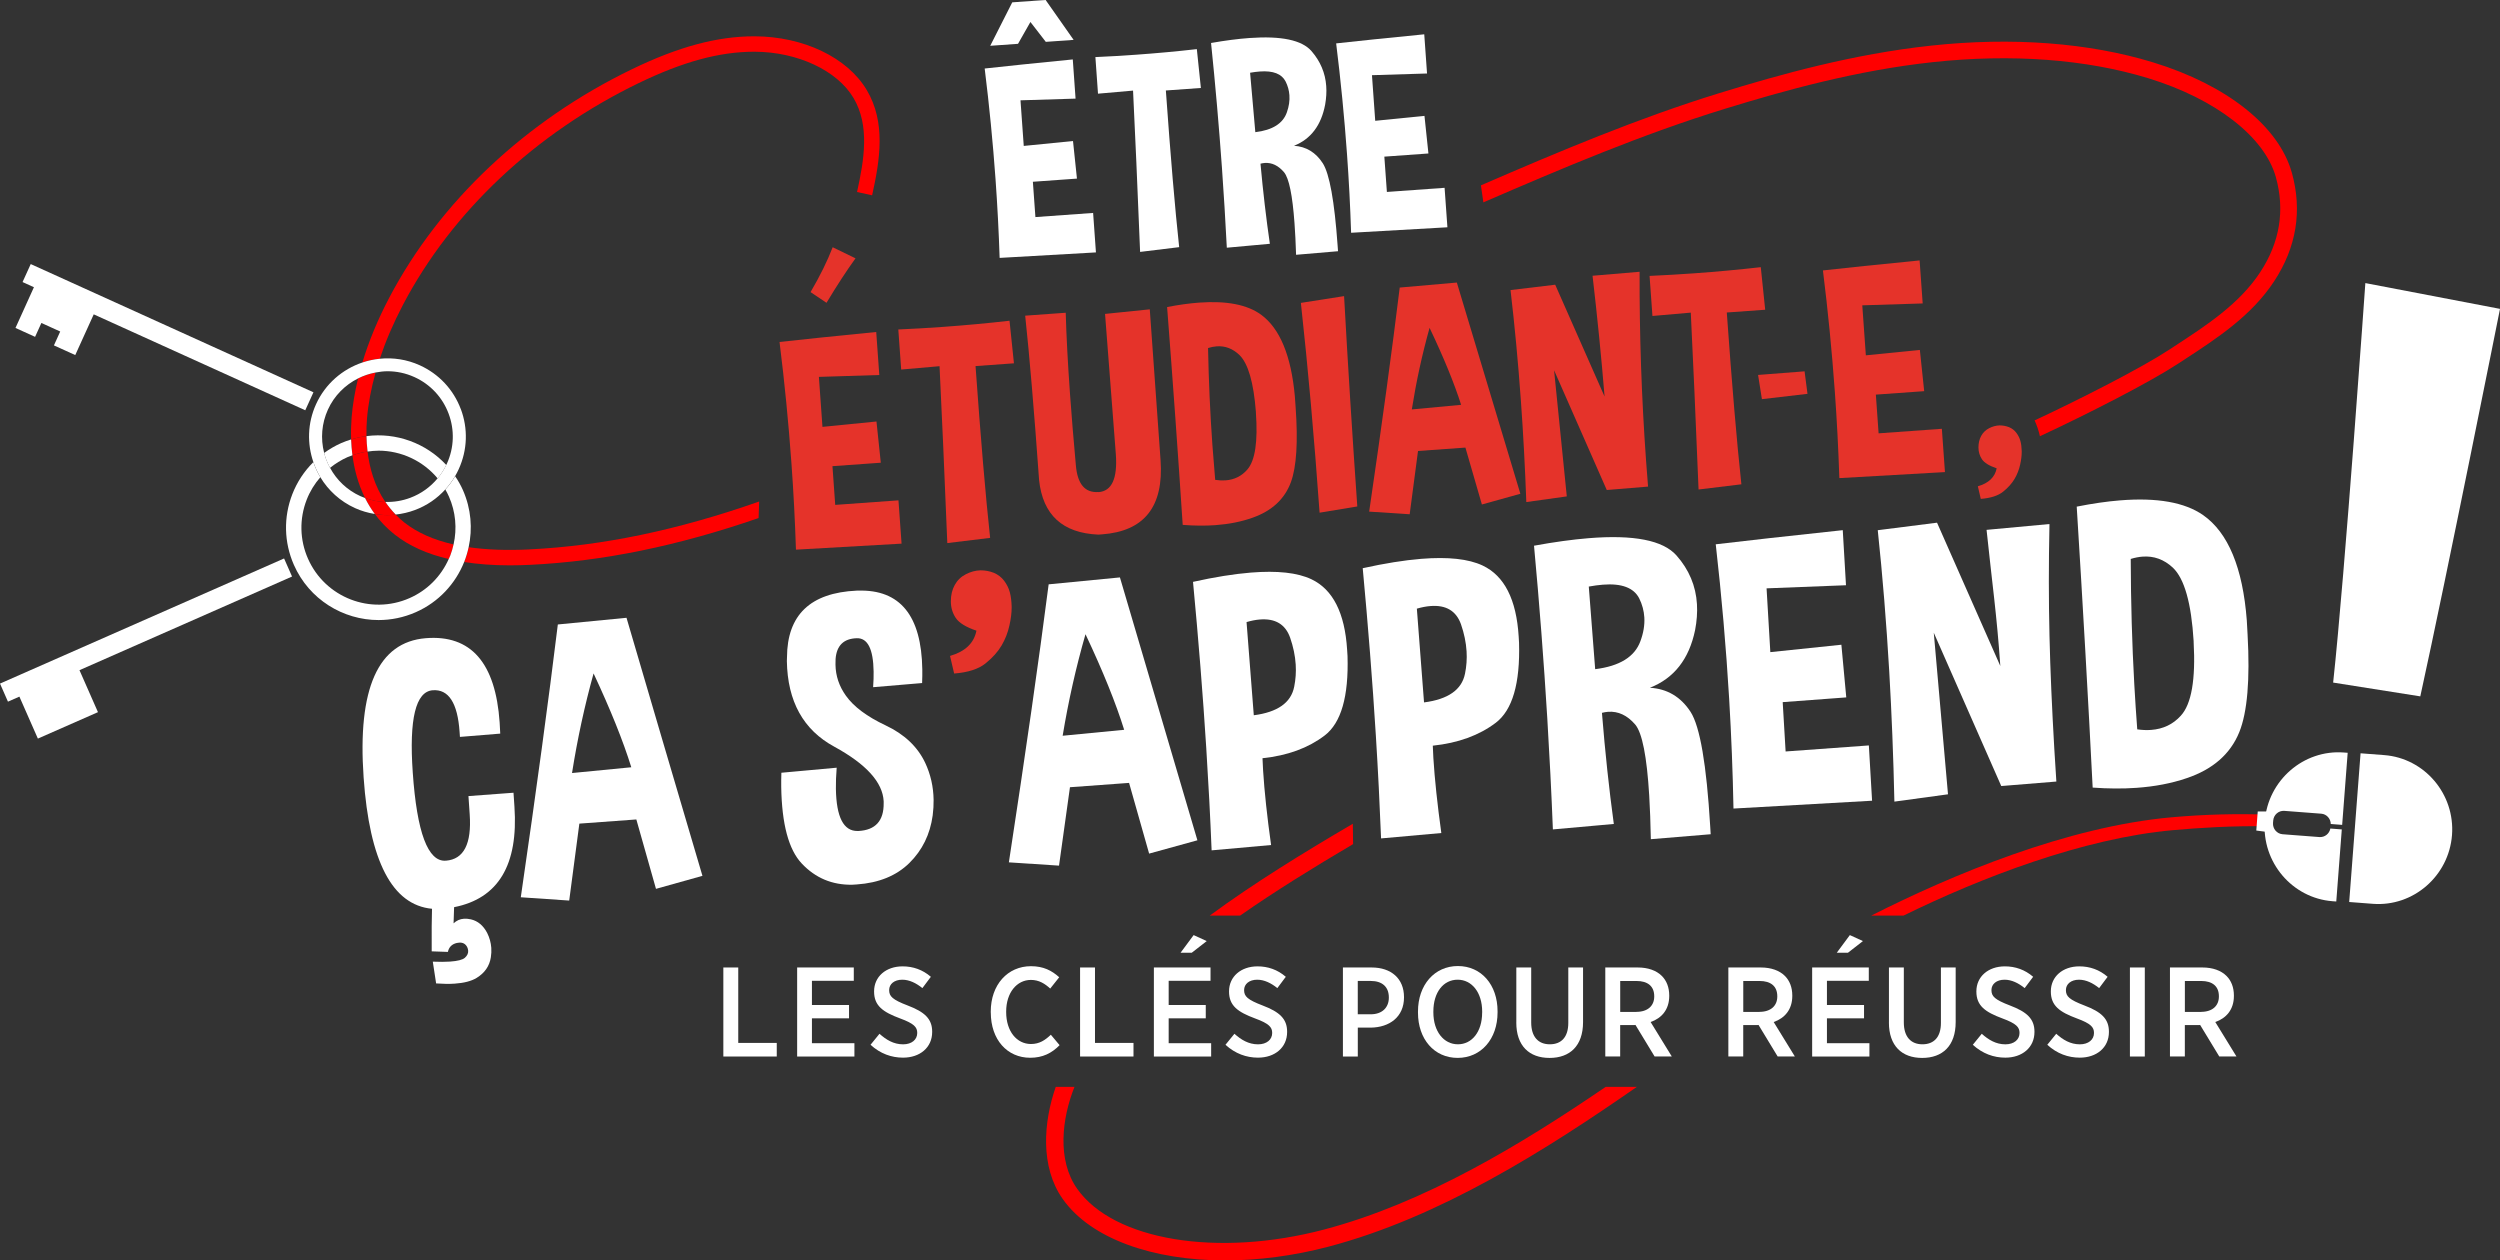
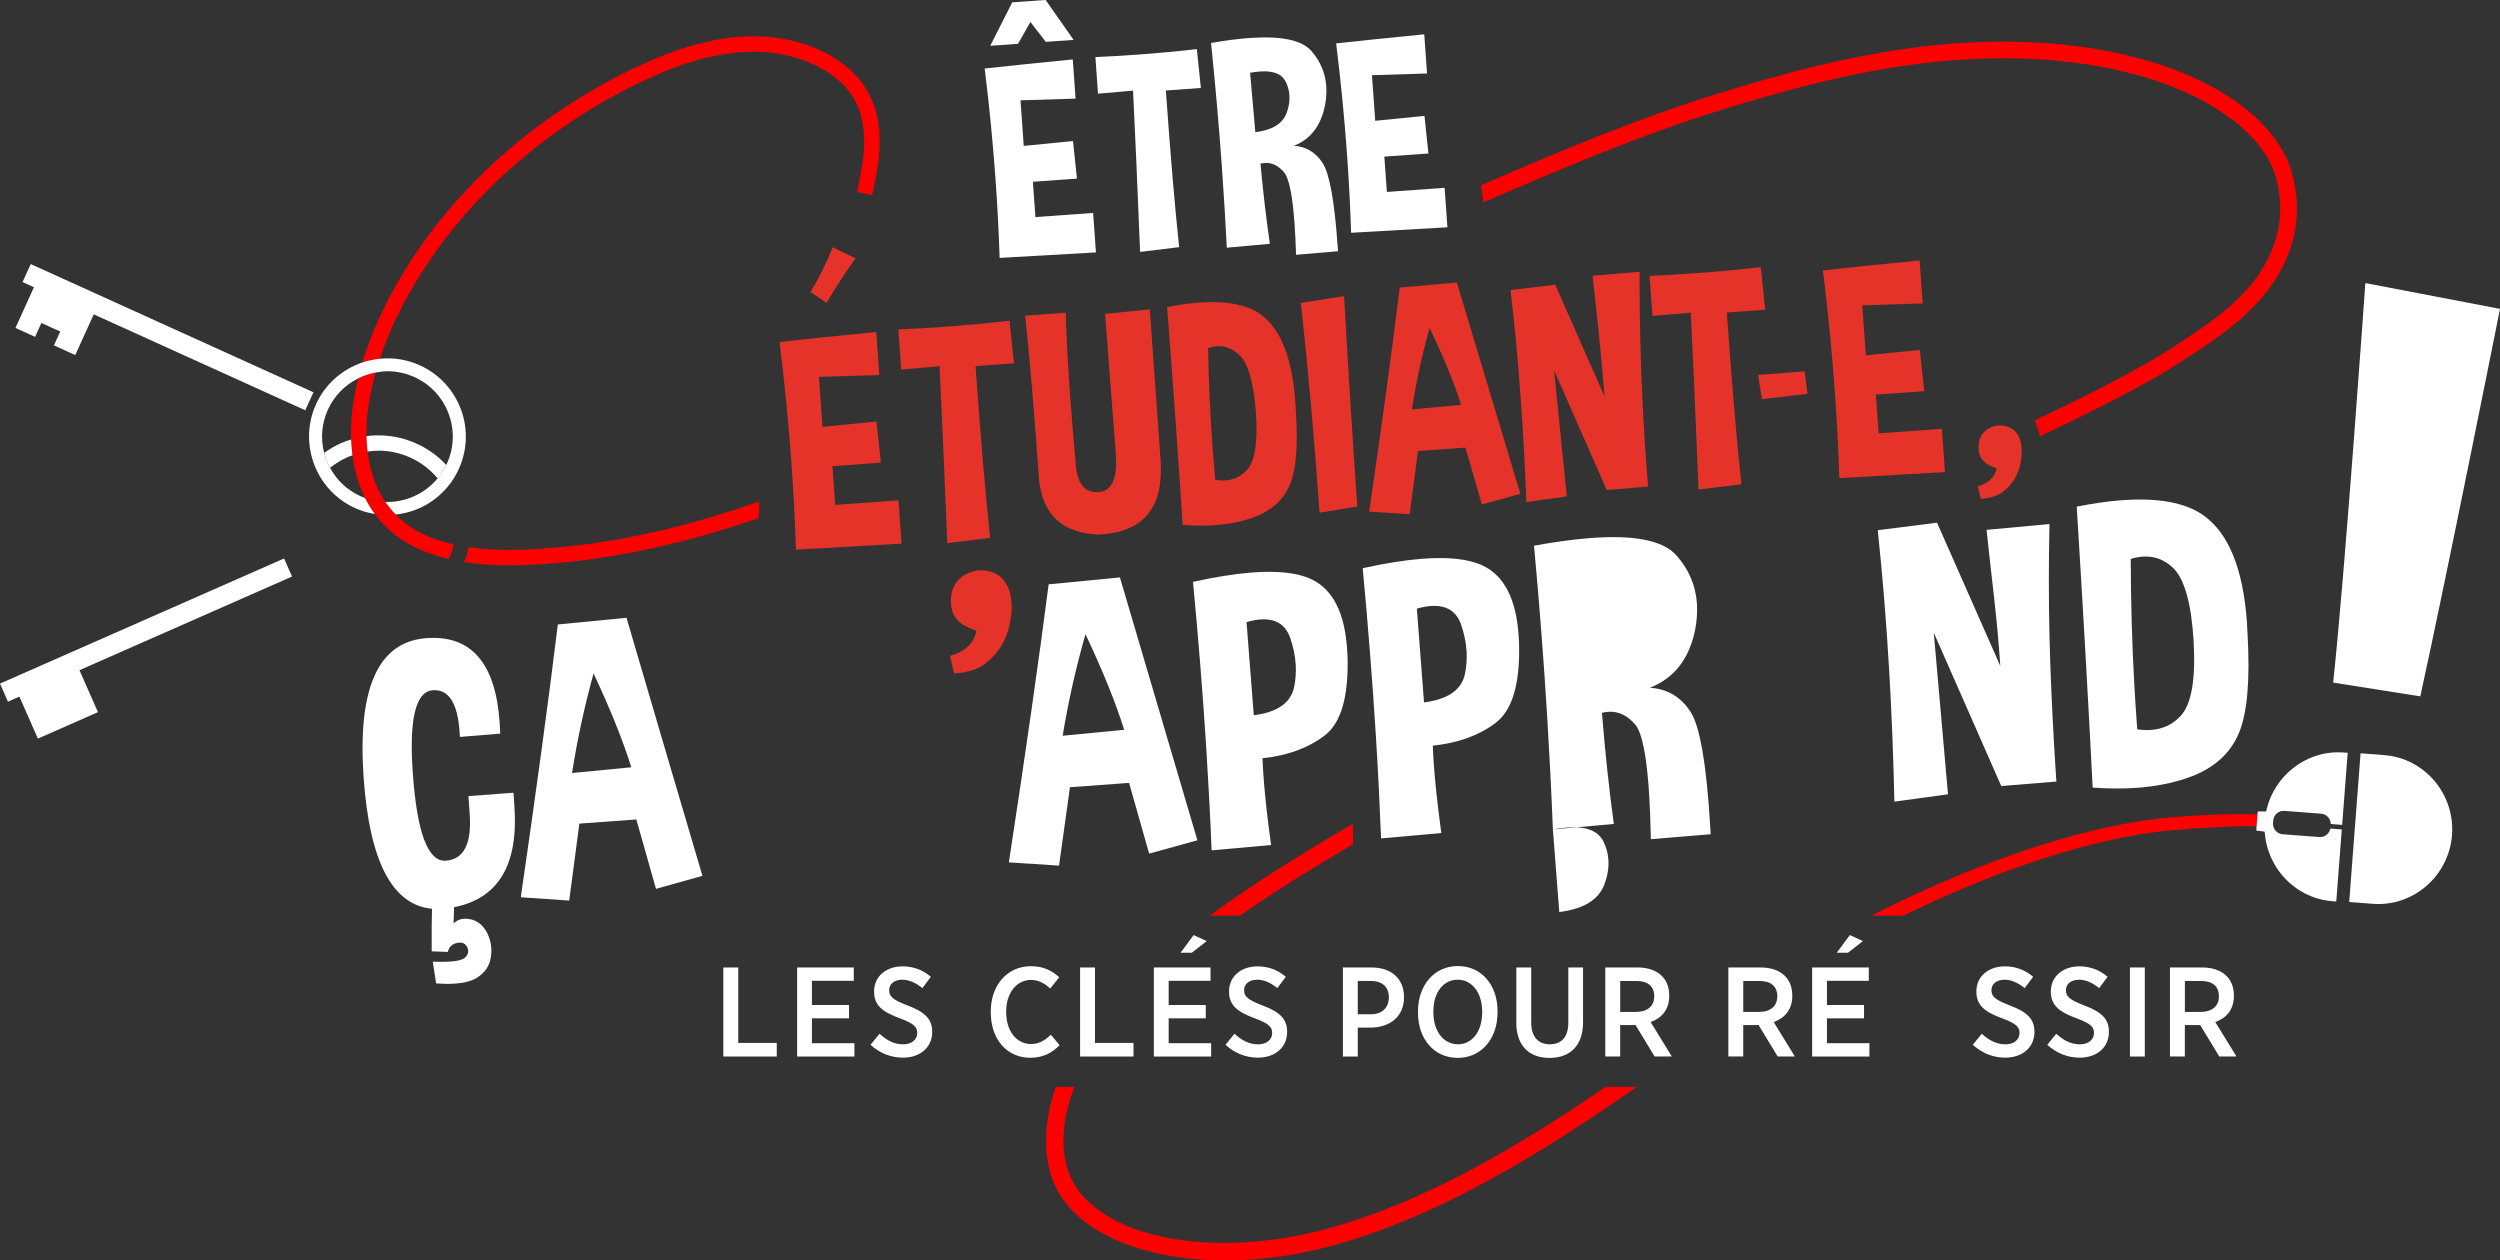
<svg xmlns="http://www.w3.org/2000/svg" id="Calque_2" viewBox="0 0 798 402.32">
  <rect x="0" y="0" width="798" height="402.32" fill="#333333" stroke="none" />
  <g>
    <path d="m422.65,392.47c-34,8.96-67.15,3.49-78.81-13-6.49-9.19-4.88-22.5-.86-32.55h-5.98c-3.94,11.27-5.02,25.56,2.23,35.81,8.93,12.63,28.63,19.6,51.85,19.59,10.5,0,21.73-1.42,33-4.39,35.47-9.34,69.37-30.81,98.42-51.01h-9.95c-27.11,18.5-58,37.15-89.91,45.55Z" style="fill:red;" />
    <path d="m693.16,260.88c-33.38,2.99-69.96,18.27-95.88,31.39h10.3c24.66-12.1,57.33-24.72,86.08-27.29,8.46-.76,18.82-1.41,30.33-1.24l.37-3.68c-10.17-.39-20.58-.13-31.2.82Z" style="fill:red;" />
  </g>
  <path d="m386.14,292.27h9.69c11.35-7.93,23.54-15.43,36.08-22.83-.03-2.08-.06-4.3-.09-6.5-16.03,9.42-31.59,18.96-45.68,29.33Z" style="fill:red;" />
  <path d="m731.55,55.13c-4.13-14.82-20.68-27.99-44.28-35.22-20.54-6.29-45.06-8.14-70.93-5.34-24.88,2.69-48.08,9.17-67.48,15.14-25.99,8-51.44,18.75-76.15,29.45l.78,5.44c24.99-10.83,50.74-21.76,76.94-29.82,19.16-5.9,42.05-12.29,66.49-14.94,25.15-2.72,48.95-.95,68.8,5.13,21.53,6.6,37.14,18.7,40.73,31.57,2.95,10.6,1.27,20.81-5,30.36-6.63,10.1-17.12,16.94-27.27,23.56l-1.86,1.22c-8.97,5.87-28,15.56-42.87,22.52.67,1.47,1.28,3.17,1.69,5.05,15.17-7.07,34.83-17.08,44.08-23.14l1.86-1.21c10.6-6.92,21.57-14.07,28.81-25.09,7.15-10.88,9.05-22.55,5.67-34.69Z" style="fill:red;" />
  <g>
    <path d="m279.69,105.98l.98,13.72-19.28.6,1.14,15.96,17.24-1.72,1.38,13.16-15.43,1.1.88,12.36,20.19-1.45.99,13.82-33.71,1.92c-.3-9.14-.77-18.34-1.44-27.58-.92-12.81-2.18-25.72-3.8-38.71,7.31-.82,17.59-1.88,30.83-3.19Zm-20.96-12.74c2.99-5.1,5.35-9.87,7.06-14.32l7.29,3.54c-2.83,3.91-5.92,8.65-9.26,14.2l-5.09-3.42Z" style="fill:#e5332a;" />
    <path d="m287.66,117.97l-.92-12.8c4.78-.21,9.5-.48,14.17-.82,7.27-.52,14.38-1.18,21.33-1.97l1.41,13.59-12.26.88c1.65,23.07,3.2,41.35,4.66,54.84l-13.67,1.66c-.94-23.08-1.76-41.91-2.48-56.46l-12.25,1.07Z" style="fill:#e5332a;" />
    <path d="m367.01,98.75l3.44,48.13c1.06,14.83-5.19,22.72-18.75,23.69l-1.07.08c-11.45-.48-17.76-6.28-18.95-17.38-1.59-22.22-3.07-39.72-4.44-52.51l12.94-.93c.2,7.36.66,15.98,1.36,25.87.5,6.94,1.12,14.53,1.87,22.76.5,6.03,2.89,8.89,7.17,8.59,0,.03.02.05.05.04,4.25-.3,6.1-4.32,5.55-12.04l-3.45-44.85,14.28-1.46Z" style="fill:#e5332a;" />
    <path d="m377.52,167.55c-.72-10.94-1.49-22.2-2.32-33.78-.83-11.61-1.72-23.53-2.66-35.76,3.7-.72,7.12-1.19,10.27-1.42,8.76-.63,15.34.66,19.74,3.87,5.99,4.4,9.58,13.06,10.76,25.98l.25,3.5c.79,11.1.29,19.09-1.51,23.98-1.99,5.39-6.08,9.17-12.25,11.34-3.56,1.27-7.52,2.05-11.86,2.37-3.24.23-6.72.2-10.42-.09Zm8.09-56.48c.21,10.71.68,21.05,1.39,31.01.27,3.76.57,7.46.89,11.09,1.15.18,2.25.23,3.29.16,2.85-.2,5.18-1.37,6.99-3.48,2.47-2.85,3.37-8.91,2.71-18.19v-.19c-.72-9.34-2.45-15.38-5.22-18.12-2.14-2.06-4.57-3-7.29-2.8-.88.06-1.79.24-2.75.54Z" style="fill:#e5332a;" />
    <path d="m433.25,161.66l-12.04,1.99c-1.7-23.81-3.69-46.14-5.97-66.97l13.79-2.16c1.22,22.05,2.63,44.44,4.22,67.15Z" style="fill:#e5332a;" />
    <path d="m437.04,163.31c4.12-28.14,7.37-51.98,9.75-71.52l18.23-1.6c5.91,19.73,12.67,42.2,20.28,67.42l-12.28,3.42-5.26-18.16-15.13,1.08-2.66,20.2-12.92-.84Zm29.35-34.09c-2.19-6.89-5.55-15.07-10.07-24.57-2.36,8.42-4.25,17.1-5.67,26.04l15.74-1.47Z" style="fill:#e5332a;" />
    <path d="m487.2,160.26c-.4-11.12-.98-21.94-1.74-32.45-.87-12.13-1.97-23.87-3.3-35.22l14.26-1.71,15.76,35.7c-1.03-12.58-2.31-25.43-3.84-38.56l15.02-1.27c-.07,19.99.62,40.13,2.07,60.4.19,2.73.41,5.45.63,8.17l-13.18,1.09-16.82-38.22c1.46,14.44,2.81,27.86,4.06,40.26l-12.93,1.81Z" style="fill:#e5332a;" />
    <path d="m527.46,100.87l-.92-12.8c4.78-.21,9.5-.49,14.17-.82,7.27-.52,14.38-1.18,21.33-1.97l1.41,13.59-12.26.88c1.65,23.07,3.2,41.35,4.66,54.84l-13.67,1.66c-.94-23.08-1.76-41.91-2.48-56.46l-12.25,1.07Z" style="fill:#e5332a;" />
    <path d="m612.74,83.14l.98,13.72-19.28.6,1.14,15.96,17.24-1.72,1.38,13.16-15.43,1.1.88,12.36,20.19-1.45.99,13.82-33.71,1.92c-.3-9.14-.77-18.34-1.44-27.58-.92-12.81-2.18-25.72-3.8-38.71,7.31-.82,17.59-1.88,30.83-3.19Z" style="fill:#e5332a;" />
  </g>
  <path d="m146.81,235.2l-.11-1.59c-.64-9.25-3.51-13.68-8.59-13.28-5.43.43-7.55,9.17-6.36,26.23,1.33,19.2,4.85,28.58,10.54,28.17h.06c5.7-.45,8.23-5.38,7.58-14.78l-.4-5.84,14.38-1.07.3,4.43c1.28,18.63-5.15,29.33-19.26,32.1l-.17,5.16c.94-.89,2.05-1.39,3.32-1.47.69-.05,1.43.02,2.22.2,2.21.52,3.93,1.95,5.18,4.32.76,1.52,1.2,3.11,1.32,4.76.07.98.02,1.99-.14,3.03-.43,2.79-1.94,4.98-4.54,6.58-1.67,1.02-4.01,1.63-7.01,1.83-1.73.12-3.7.09-5.92-.07l-1.06-6.95c2.17.09,4,.08,5.5-.02,2.42-.17,4-.57,4.73-1.21.77-.68,1.12-1.44,1.06-2.26-.03-.39-.13-.78-.31-1.16-.54-1.03-1.38-1.5-2.54-1.42-.27.02-.54.06-.8.11-1.56.38-2.5,1.33-2.82,2.85l-5.17-.18c-.04-6.1,0-10.63.1-13.59-12.69-1.19-19.96-15.15-21.83-41.91-1.99-28.4,4.61-43.23,19.84-44.46,14.39-1.16,22.27,7.81,23.58,26.91.08,1.14.14,2.33.19,3.55l-12.86,1.05Z" style="fill:#fff;" />
  <path d="m166.24,286.4c4.97-34.17,8.91-63.21,11.82-87.07l21.92-2.13c7.06,24.1,15.14,51.56,24.24,82.37l-14.83,4.15-6.27-22.15-18.19,1.33-3.24,24.56-15.44-1.05Zm35.27-41.49c-2.61-8.4-6.63-18.39-12.04-29.95-2.86,10.3-5.16,20.89-6.88,31.79l18.92-1.84Z" style="fill:#fff;" />
-   <path d="m249.41,246.66l17.66-1.61c-.2,2.49-.28,4.73-.25,6.73.14,9.08,2.46,13.56,6.95,13.47h.24c5.45-.28,8.14-3.26,8.06-8.94v-.54c-.3-6.04-5.55-11.85-15.75-17.42-9.9-5.36-14.94-14.47-15.15-27.35,0-.4,0-.8.04-1.2.06-13.5,7.46-20.59,22.23-21.27h.48c13.39-.41,20.22,7.98,20.48,25.16.02,1.37,0,2.82-.06,4.34l-15.64,1.32c.13-1.81.19-3.48.16-5-.11-7.19-1.9-10.73-5.37-10.63-4.19.12-6.44,2.33-6.77,6.63-.03.6-.04,1.2-.03,1.81.05,3.57,1.16,6.87,3.32,9.9,2.48,3.5,6.71,6.67,12.68,9.48,5.98,2.82,10.19,6.8,12.62,11.92,1.74,3.69,2.64,7.65,2.7,11.86.02,1.61-.07,3.25-.29,4.94-.83,6.08-3.32,11.15-7.46,15.22-4.13,4.06-9.72,6.34-16.76,6.83-.48.05-.95.08-1.43.09-6.4.12-11.77-2.13-16.13-6.75-4.19-4.42-6.38-12.57-6.57-24.46-.02-1.44,0-2.93.05-4.49Z" style="fill:#fff;" />
  <path d="m322.03,275.27c5.33-34.83,9.57-64.43,12.7-88.75l22.75-2.21c7.21,24.55,15.45,52.52,24.73,83.91l-15.41,4.25-6.4-22.57-18.87,1.38-3.49,25.03-16.01-1.05Zm36.8-42.33c-2.67-8.56-6.78-18.73-12.34-30.5-3.02,10.5-5.45,21.3-7.29,32.41l19.64-1.9Z" style="fill:#fff;" />
  <path d="m386.75,271.44c-.43-10.65-1-21.53-1.71-32.66-1.08-17.08-2.5-34.77-4.23-53.05,6.92-1.54,13.07-2.52,18.44-2.96,8.45-.68,14.9.02,19.34,2.12,6.87,3.26,10.68,10.76,11.41,22.5l.13,2.02c.39,12.9-2.04,21.35-7.3,25.36-5.24,4-11.86,6.42-19.84,7.25.04,1.26.1,2.56.19,3.9.42,6.73,1.27,14.66,2.55,23.81l-18.98,1.7Zm11.15-72.87l2.31,29.74c7.6-.98,11.9-4.02,12.9-9.12.47-2.32.63-4.68.48-7.08-.18-2.81-.77-5.66-1.78-8.57-1.51-4.25-4.72-6.19-9.65-5.8-1.31.1-2.74.38-4.27.83Z" style="fill:#fff;" />
  <path d="m440.84,267.63c-.42-10.71-.97-21.67-1.67-32.87-1.07-17.19-2.47-34.99-4.19-53.39,7.01-1.55,13.24-2.55,18.68-2.99,8.56-.69,15.09.02,19.58,2.13,6.95,3.28,10.79,10.82,11.52,22.64l.12,2.03c.37,12.98-2.11,21.49-7.43,25.53-5.32,4.03-12.02,6.47-20.1,7.31.04,1.27.1,2.58.18,3.92.42,6.77,1.27,14.76,2.54,23.96l-19.22,1.72Zm11.42-73.35l2.29,29.93c7.69-.99,12.06-4.05,13.08-9.18.48-2.34.65-4.71.5-7.13-.17-2.82-.77-5.7-1.78-8.62-1.52-4.28-4.77-6.23-9.76-5.83-1.33.1-2.77.38-4.33.83Z" style="fill:#fff;" />
-   <path d="m495.68,264.75c-.46-11.72-1.06-23.53-1.78-35.41-1.11-18.21-2.52-36.59-4.24-55.15,6.45-1.18,12.27-1.98,17.43-2.4,14.4-1.17,23.76.67,28.04,5.51,4.01,4.53,6.19,9.72,6.54,15.54.16,2.64-.04,5.4-.59,8.26-1.91,9.27-6.72,15.41-14.43,18.43,5.53.33,9.86,2.9,12.99,7.71,3,4.66,5.08,16.8,6.25,36.4l.16,2.65-19.1,1.58c-.1-5.19-.27-9.84-.52-13.95-.75-12.45-2.24-20-4.47-22.65-2.55-2.95-5.44-4.3-8.68-4.06-.63.05-1.28.16-1.94.33,1.01,12.51,2.27,24.33,3.79,35.47l-19.46,1.74Zm11.46-77.52l2.04,26.37c7.8-.97,12.61-3.94,14.43-8.92.99-2.64,1.4-5.18,1.26-7.61-.13-2.1-.67-4.13-1.64-6.08-1.73-3.38-5.61-4.84-11.62-4.36-1.39.11-2.88.31-4.46.6Z" style="fill:#fff;" />
-   <path d="m588.21,169.24l1.03,17.57-25.35.99,1.2,20.36,22.68-2.36,1.56,16.81-20.29,1.51.93,15.75,26.57-1.93,1.03,17.65-44.24,2.5c-.22-11.61-.68-23.3-1.38-35.06-.97-16.31-2.4-32.74-4.28-49.29,9.58-1.14,23.07-2.65,40.52-4.51Z" style="fill:#fff;" />
+   <path d="m495.68,264.75c-.46-11.72-1.06-23.53-1.78-35.41-1.11-18.21-2.52-36.59-4.24-55.15,6.45-1.18,12.27-1.98,17.43-2.4,14.4-1.17,23.76.67,28.04,5.51,4.01,4.53,6.19,9.72,6.54,15.54.16,2.64-.04,5.4-.59,8.26-1.91,9.27-6.72,15.41-14.43,18.43,5.53.33,9.86,2.9,12.99,7.71,3,4.66,5.08,16.8,6.25,36.4l.16,2.65-19.1,1.58c-.1-5.19-.27-9.84-.52-13.95-.75-12.45-2.24-20-4.47-22.65-2.55-2.95-5.44-4.3-8.68-4.06-.63.05-1.28.16-1.94.33,1.01,12.51,2.27,24.33,3.79,35.47l-19.46,1.74Zl2.04,26.37c7.8-.97,12.61-3.94,14.43-8.92.99-2.64,1.4-5.18,1.26-7.61-.13-2.1-.67-4.13-1.64-6.08-1.73-3.38-5.61-4.84-11.62-4.36-1.39.11-2.88.31-4.46.6Z" style="fill:#fff;" />
  <path d="m604.69,255.87c-.31-14.22-.86-28.05-1.64-41.5-.91-15.54-2.13-30.58-3.67-45.13l18.92-2.4,20.2,45.74c-1.1-16.17-2.63-26.56-4.39-43.45l20.08-1.86c-.54,25.81.05,45.6,1.54,71.69.2,3.5.42,7.01.66,10.51l-17.59,1.43-21.54-48.94c1.63,18.51,3.15,35.71,4.54,51.58l-17.14,2.34Z" style="fill:#fff;" />
  <path d="m667.98,251.39c-.71-14.08-1.49-28.58-2.34-43.51-.85-14.98-1.77-30.37-2.75-46.16,4.98-.99,9.59-1.66,13.82-2,11.81-.95,20.66.61,26.54,4.71,8,5.62,12.65,16.83,13.93,33.6l.25,4.55c.8,14.39-.08,24.75-2.64,31.1-2.83,6.99-8.44,11.9-16.82,14.72-4.83,1.65-10.17,2.67-16.02,3.08-4.36.31-9.02.28-13.98-.08Zm12.15-72.97c.04,13.86.42,27.22,1.14,40.08.27,4.86.59,9.63.94,14.31,1.55.22,3.02.29,4.42.18,3.85-.28,7.01-1.79,9.49-4.54,3.4-3.7,4.76-11.55,4.09-23.56v-.25c-.74-12.1-2.93-19.9-6.61-23.42-2.83-2.65-6.09-3.83-9.76-3.54-1.18.09-2.42.34-3.71.73Z" style="fill:#fff;" />
  <path d="m303.25,209.37c4.84-1.4,7.65-4.08,8.43-8.06-3.36-1.13-5.55-2.49-6.6-4.06-1.05-1.57-1.57-3.34-1.57-5.31s.41-3.7,1.24-5.21c.83-1.51,2.01-2.65,3.56-3.44,1.55-.79,3.08-1.2,4.61-1.24h.13c1.44,0,2.83.26,4.18.79,1.35.57,2.45,1.42,3.3,2.55.85,1.14,1.45,2.35,1.8,3.64.35,1.29.54,2.83.59,4.62v.26c0,1.75-.24,3.67-.72,5.76-.48,2.23-1.31,4.35-2.48,6.35-1.18,2.01-2.89,3.92-5.13,5.73-2.24,1.81-5.59,2.89-10.03,3.24l-1.31-5.63Z" style="fill:#e5332a;" />
  <polygon points="576.95 125.71 562.4 127.41 561.18 119.68 576.02 118.53 576.95 125.71" style="fill:#e5332a;" />
  <g>
    <path d="m342.43,18.96l.89,12.52-17.58.54,1.04,14.56,15.72-1.57,1.26,12-14.07,1.01.81,11.27,18.42-1.32.9,12.6-30.74,1.75c-.27-8.34-.71-16.72-1.31-25.15-.84-11.69-1.99-23.45-3.46-35.3,6.67-.74,16.04-1.71,28.12-2.9Zm-26.36-4.32l7.04-13.89,10.65-.76,8.94,12.74-8.88.63-4.91-6.34-3.96,6.97-8.88.63Z" style="fill:#fff;" />
    <path d="m350.48,29.89l-.83-11.67c4.36-.19,8.67-.44,12.93-.75,6.63-.47,13.11-1.07,19.45-1.79l1.29,12.4-11.18.8c1.5,21.04,2.92,37.71,4.25,50.01l-12.47,1.52c-.85-21.05-1.6-38.22-2.25-51.49l-11.17.98Z" style="fill:#fff;" />
    <path d="m391.6,79.06c-.43-8.47-.95-17-1.56-25.58-.94-13.14-2.09-26.39-3.47-39.76,4.55-.8,8.65-1.33,12.29-1.59,10.12-.72,16.7.66,19.75,4.16,2.85,3.28,4.43,7,4.72,11.17.14,1.89.02,3.86-.34,5.91-1.25,6.63-4.57,11.02-9.94,13.16,3.88.26,6.95,2.12,9.19,5.59,2.14,3.36,3.72,12.08,4.72,26.16l.14,1.91-13.39,1.14c-.12-3.74-.28-7.09-.5-10.05-.64-8.96-1.76-14.4-3.35-16.31-1.82-2.13-3.87-3.11-6.14-2.95-.44.03-.9.11-1.37.23.82,9.01,1.82,17.53,2.99,25.57l-13.74,1.25Zm7.43-55.84l1.67,18.97c5.48-.66,8.84-2.77,10.07-6.34.67-1.89.94-3.71.81-5.46-.11-1.51-.51-2.97-1.21-4.37-1.24-2.44-3.98-3.51-8.21-3.2-.98.07-2.02.2-3.14.4Z" style="fill:#fff;" />
    <path d="m454.62,10.94l.89,12.52-17.58.54,1.04,14.56,15.72-1.57,1.26,12-14.07,1.01.81,11.27,18.42-1.32.9,12.6-30.74,1.75c-.27-8.34-.7-16.72-1.31-25.15-.84-11.69-1.99-23.45-3.46-35.3,6.67-.74,16.04-1.71,28.12-2.9Z" style="fill:#fff;" />
  </g>
  <g>
    <path d="m120.78,143.85c-1.15,0-2.3.11-3.46.28.62,5.24,2.22,11.01,5.69,16.12,2.69.08,5.39-.36,7.99-1.33,3.45-1.3,6.41-3.44,8.7-6.21-4.7-5.63-11.68-8.86-18.92-8.86Z" style="fill:none;" />
    <path d="m104.67,130.78c-1.99,4.38-2.39,9.21-1.2,13.81,1.69-1.22,3.51-2.29,5.46-3.15,1.04-.46,2.09-.84,3.15-1.16-.09-2.59-.02-4.97.15-6.96.33-4.07,1.04-8.24,2.06-12.48-4.1,2.07-7.58,5.45-9.62,9.96Z" style="fill:none;" />
    <path d="m132.47,162.82c-2.01.76-4.08,1.23-6.16,1.45.85.87,1.75,1.71,2.75,2.5,4.12,3.25,9.34,5.57,15.73,7.01,1.15-5.09.67-10.4-1.47-15.26-.35-.79-.74-1.54-1.16-2.27-2.63,2.89-5.92,5.15-9.68,6.57Z" style="fill:none;" />
    <path d="m116.97,139.2c9.48-1.24,19.01,2.24,25.47,9.21.07-.14.15-.27.21-.41,2.3-5.07,2.49-10.74.53-15.95-1.96-5.22-5.83-9.35-10.91-11.66-2.79-1.26-5.71-1.86-8.58-1.86-1.29,0-2.56.16-3.82.4-1.42,5.06-2.35,9.99-2.74,14.77-.13,1.6-.21,3.47-.17,5.5Z" style="fill:none;" />
    <path d="m115.05,158.39c.49.22.98.4,1.48.59-2.26-4.52-3.45-9.24-4.03-13.64-.53.19-1.07.37-1.59.6-2.03.89-3.88,2.05-5.55,3.41,2.15,3.98,5.5,7.15,9.69,9.05Z" style="fill:none;" />
    <path d="m119.64,164.07c-2.15-.35-4.28-.96-6.31-1.88-4.78-2.17-8.54-5.66-11.06-9.85-1.83,2.11-3.32,4.52-4.36,7.19-2.38,6.12-2.23,12.8.42,18.81,5.46,12.41,20,18.06,32.41,12.59,5.63-2.48,10.02-6.9,12.51-12.48-6.9-1.61-12.64-4.18-17.23-7.8-2.54-2-4.64-4.23-6.37-6.58Z" style="fill:none;" />
    <path d="m116.53,158.97c2.11.77,4.29,1.21,6.48,1.28-3.47-5.11-5.06-10.88-5.69-16.12-1.62.23-3.23.63-4.82,1.2.58,4.4,1.77,9.12,4.03,13.64Z" style="fill:red;" />
    <path d="m112.08,140.27c1.62-.5,3.26-.85,4.89-1.07-.04-2.03.04-3.9.17-5.5.39-4.78,1.32-9.71,2.74-14.77-1.95.36-3.82,1-5.59,1.89-1.03,4.25-1.73,8.42-2.06,12.48-.16,2-.24,4.38-.15,6.96Z" style="fill:red;" />
    <path d="m126.31,164.27c-.88.1-1.77.16-2.66.16-1.34,0-2.68-.14-4.01-.36,1.73,2.35,3.82,4.58,6.37,6.58,4.59,3.62,10.33,6.18,17.23,7.8.17-.37.35-.73.5-1.11.45-1.16.78-2.35,1.05-3.55-6.38-1.44-11.6-3.76-15.73-7.01-1-.79-1.9-1.64-2.75-2.5Z" style="fill:red;" />
    <path d="m276.66,28.73c-6.16-10.37-20.21-17.1-35.79-17.14h-.17c-11.79,0-24.2,3.34-39.02,10.52-33.85,16.39-61.34,42.28-77.42,72.89-3.71,7.06-6.56,13.98-8.59,20.71,1.8-.61,3.66-1.01,5.56-1.2,1.87-5.61,4.32-11.35,7.4-17.22,15.58-29.69,42.29-54.81,75.2-70.75,14.12-6.84,25.84-10.03,36.87-10.03h.16c13.67.04,26.35,5.96,31.56,14.73,5.25,8.82,3.44,19.68,1.15,30.04l4.81,1.07c2.51-11.33,4.44-23.25-1.72-33.63Z" style="fill:red;" />
    <path d="m117.32,144.13c-.2-1.71-.32-3.37-.35-4.93-1.64.21-3.28.57-4.89,1.07.06,1.61.19,3.31.42,5.06,1.59-.57,3.2-.97,4.82-1.2Z" style="fill:red;" />
    <path d="m116.53,158.97c.87,1.74,1.9,3.45,3.11,5.1,1.33.22,2.67.36,4.01.36.89,0,1.77-.06,2.66-.16-1.25-1.28-2.35-2.62-3.3-4.03-2.2-.07-4.38-.51-6.48-1.28Z" style="fill:red;" />
  </g>
  <path d="m169.05,175.37c-7.31.36-13.77.12-19.44-.7-.35,1.62-.82,3.2-1.43,4.73,4.41.69,9.19,1.06,14.48,1.06,2.14,0,4.35-.06,6.64-.17,23.21-1.13,47.07-6.03,72.84-14.93l.19-5.28c-26.02,9.14-49.99,14.15-73.27,15.28Z" style="fill:red;" />
  <g>
    <path d="m120.78,143.85c-1.15,0-2.3.11-3.46.28.62,5.24,2.22,11.01,5.69,16.12,2.69.08,5.39-.36,7.99-1.33,3.45-1.3,6.41-3.44,8.7-6.21-4.7-5.63-11.68-8.86-18.92-8.86Z" style="fill:none;" />
    <path d="m104.67,130.78c-1.99,4.38-2.39,9.21-1.2,13.81,1.69-1.22,3.51-2.29,5.46-3.15,1.04-.46,2.09-.84,3.15-1.16-.09-2.59-.02-4.97.15-6.96.33-4.07,1.04-8.24,2.06-12.48-4.1,2.07-7.58,5.45-9.62,9.96Z" style="fill:none;" />
    <path d="m132.47,162.82c-2.01.76-4.08,1.23-6.16,1.45.85.87,1.75,1.71,2.75,2.5,4.12,3.25,9.34,5.57,15.73,7.01,1.15-5.09.67-10.4-1.47-15.26-.35-.79-.74-1.54-1.16-2.27-2.63,2.89-5.92,5.15-9.68,6.57Z" style="fill:none;" />
    <path d="m116.97,139.2c9.48-1.24,19.01,2.24,25.47,9.21.07-.14.15-.27.21-.41,2.3-5.07,2.49-10.74.53-15.95-1.96-5.22-5.83-9.35-10.91-11.66-2.79-1.26-5.71-1.86-8.58-1.86-1.29,0-2.56.16-3.82.4-1.42,5.06-2.35,9.99-2.74,14.77-.13,1.6-.21,3.47-.17,5.5Z" style="fill:none;" />
    <path d="m115.05,158.39c.49.22.98.4,1.48.59-2.26-4.52-3.45-9.24-4.03-13.64-.53.19-1.07.37-1.59.6-2.03.89-3.88,2.05-5.55,3.41,2.15,3.98,5.5,7.15,9.69,9.05Z" style="fill:none;" />
    <path d="m119.64,164.07c-2.15-.35-4.28-.96-6.31-1.88-4.78-2.17-8.54-5.66-11.06-9.85-1.83,2.11-3.32,4.52-4.36,7.19-2.38,6.12-2.23,12.8.42,18.81,5.46,12.41,20,18.06,32.41,12.59,5.63-2.48,10.02-6.9,12.51-12.48-6.9-1.61-12.64-4.18-17.23-7.8-2.54-2-4.64-4.23-6.37-6.58Z" style="fill:none;" />
  </g>
  <g>
    <path d="m104.67,130.78c-1.99,4.38-2.39,9.21-1.2,13.81,1.69-1.22,3.51-2.29,5.46-3.15,1.04-.46,2.09-.84,3.15-1.16-.09-2.59-.02-4.97.15-6.96.33-4.07,1.04-8.24,2.06-12.48-4.1,2.07-7.58,5.45-9.62,9.96Z" style="fill:none;" />
-     <path d="m115.05,158.39c.49.22.98.4,1.48.59-2.26-4.52-3.45-9.24-4.03-13.64-.53.19-1.07.37-1.59.6-2.03.89-3.88,2.05-5.55,3.41,2.15,3.98,5.5,7.15,9.69,9.05Z" style="fill:none;" />
  </g>
  <g>
-     <path d="m147.81,156.54c-.71-1.62-1.57-3.12-2.53-4.54-.89,1.54-1.95,2.96-3.13,4.25.42.73.81,1.48,1.16,2.27,2.14,4.87,2.62,10.17,1.47,15.26-.27,1.2-.6,2.38-1.05,3.55-.15.38-.33.74-.5,1.11-2.49,5.58-6.87,10-12.51,12.48-12.41,5.47-26.94-.18-32.41-12.59-2.65-6.01-2.79-12.69-.42-18.81,1.04-2.68,2.53-5.09,4.36-7.19-.92-1.52-1.66-3.14-2.23-4.82-2.89,2.87-5.19,6.32-6.71,10.23-2.85,7.34-2.67,15.36.5,22.57,4.86,11.03,15.69,17.61,27.04,17.61,3.96,0,7.99-.8,11.85-2.5,7.34-3.23,12.69-9.12,15.46-16.03.61-1.53,1.08-3.12,1.43-4.73,1.28-5.89.81-12.2-1.79-18.13Z" style="fill:#fff;" />
    <path d="m105.35,149.34c1.68-1.35,3.53-2.51,5.55-3.41.53-.23,1.06-.41,1.59-.6-.23-1.75-.36-3.45-.42-5.06-1.06.33-2.11.71-3.15,1.16-1.95.86-3.77,1.93-5.46,3.15.19.72.41,1.44.67,2.15.34.91.76,1.77,1.21,2.61Z" style="fill:#fff;" />
    <path d="m120.78,143.85c7.24,0,14.22,3.22,18.92,8.86,1.08-1.3,2-2.74,2.75-4.29-6.47-6.97-15.99-10.45-25.47-9.21.03,1.56.14,3.21.35,4.93,1.15-.17,2.31-.28,3.46-.28Z" style="fill:#fff;" />
    <polygon points="90.68 178.26 0 218.2 2.54 223.97 6.19 222.36 12.09 235.76 31.27 227.32 25.37 213.92 93.22 184.03 90.68 178.26" style="fill:#fff;" />
  </g>
  <g>
    <path d="m147.09,130.59c-2.35-6.26-7-11.22-13.09-13.99-4.14-1.88-8.53-2.51-12.77-2.09-1.9.19-3.76.6-5.56,1.2-6.34,2.14-11.83,6.78-14.8,13.34-2.75,6.05-2.85,12.63-.84,18.46.58,1.68,1.32,3.29,2.23,4.82,2.52,4.19,6.29,7.68,11.06,9.85,2.04.93,4.16,1.53,6.31,1.88-1.21-1.65-2.24-3.36-3.11-5.1-.5-.18-.99-.37-1.48-.59-4.19-1.9-7.54-5.07-9.69-9.05-.45-.84-.87-1.7-1.21-2.61-.27-.71-.49-1.43-.67-2.15-1.19-4.6-.79-9.42,1.2-13.81,2.04-4.5,5.52-7.89,9.62-9.96,1.77-.89,3.64-1.52,5.59-1.89,1.26-.23,2.53-.4,3.82-.4,2.88,0,5.8.6,8.58,1.86,5.07,2.3,8.95,6.44,10.91,11.66,1.96,5.22,1.77,10.88-.53,15.95-.06.14-.14.27-.21.41-.75,1.56-1.67,2.99-2.75,4.29-2.29,2.76-5.25,4.91-8.7,6.21-2.59.98-5.3,1.42-7.99,1.33.95,1.4,2.05,2.75,3.3,4.03,2.08-.22,4.15-.7,6.16-1.45,3.77-1.41,7.05-3.67,9.68-6.57,1.18-1.3,2.24-2.71,3.13-4.25.42-.73.82-1.49,1.17-2.27,2.76-6.09,2.99-12.89.64-19.15Z" style="fill:#fff;" />
    <polygon points="9.81 84.29 7.2 90.03 10.83 91.68 4.94 104.68 11.2 107.52 13.21 103.09 19.22 105.82 17.21 110.25 24.02 113.34 29.92 100.34 97.44 130.96 100.05 125.22 9.81 84.29" style="fill:#fff;" />
  </g>
  <path d="m230.9,308.82h4.75v24.08h12.29v4.34h-17.05v-28.42Z" style="fill:#fff;" />
  <path d="m254.46,308.82h18.07v4.26h-13.36v7.72h11.84v4.26h-11.84v7.92h13.56v4.26h-18.28v-28.42Z" style="fill:#fff;" />
  <path d="m277.86,333.51l2.87-3.53c2.13,1.91,4.51,3.37,7.54,3.37,2.75,0,4.51-1.5,4.51-3.61v-.04c0-1.79-.94-2.96-5.49-4.63-5.45-2.03-8.28-4.02-8.28-8.57v-.08c0-4.67,3.77-7.96,9.1-7.96,3.32,0,6.39,1.06,9.02,3.33l-2.7,3.61c-1.97-1.58-4.14-2.68-6.43-2.68-2.58,0-4.18,1.42-4.18,3.29v.04c0,1.99,1.07,3.05,5.94,4.91,5.33,2.03,7.79,4.22,7.79,8.36v.08c0,4.99-3.93,8.2-9.3,8.2-3.69,0-7.25-1.26-10.37-4.1Z" style="fill:#fff;" />
  <path d="m316.25,323.19v-.28c0-8.61,5.41-14.5,12.83-14.5,4.02,0,6.68,1.42,9.02,3.53l-2.87,3.61c-1.68-1.54-3.57-2.76-6.15-2.76-4.51,0-7.91,4.06-7.91,10.11v.16c0,6.17,3.4,10.19,7.91,10.19,2.75,0,4.55-1.26,6.35-2.96l2.79,3.33c-2.5,2.56-5.41,4.02-9.38,4.02-7.34,0-12.58-5.77-12.58-14.46Z" style="fill:#fff;" />
  <path d="m344.77,308.82h4.75v24.08h12.29v4.34h-17.05v-28.42Z" style="fill:#fff;" />
  <path d="m368.33,308.82h18.07v4.26h-13.36v7.72h11.84v4.26h-11.84v7.92h13.56v4.26h-18.28v-28.42Z" style="fill:#fff;" />
  <path d="m380.4,304.12h-3.57l4.18-5.64,4.18,1.91" style="fill:#fff;" />
  <path d="m589.86,304.12h-3.57l4.18-5.64,4.18,1.91" style="fill:#fff;" />
  <path d="m391.16,333.51l2.87-3.53c2.13,1.91,4.51,3.37,7.54,3.37,2.75,0,4.51-1.5,4.51-3.61v-.04c0-1.79-.94-2.96-5.49-4.63-5.45-2.03-8.28-4.02-8.28-8.57v-.08c0-4.67,3.77-7.96,9.1-7.96,3.32,0,6.39,1.06,9.02,3.33l-2.7,3.61c-1.97-1.58-4.14-2.68-6.43-2.68-2.58,0-4.18,1.42-4.18,3.29v.04c0,1.99,1.07,3.05,5.94,4.91,5.33,2.03,7.79,4.22,7.79,8.36v.08c0,4.99-3.93,8.2-9.3,8.2-3.69,0-7.25-1.26-10.37-4.1Z" style="fill:#fff;" />
  <path d="m428.65,308.82h9.18c6.27,0,10.33,3.57,10.33,9.46v.08c0,6.29-4.67,9.58-10.61,9.66h-4.14v9.22h-4.75v-28.42Zm8.89,14.94c3.65,0,5.78-2.15,5.78-5.32v-.04c0-3.41-2.13-5.28-5.78-5.28h-4.14v10.64h4.14Z" style="fill:#fff;" />
  <path d="m452.62,323.27v-.41c0-8.45,5.25-14.5,12.74-14.5s12.66,6.01,12.66,14.41v.41c0,8.45-5.25,14.5-12.74,14.5s-12.66-6.01-12.66-14.42Zm20.49-.08v-.28c0-6.09-3.28-10.19-7.83-10.19s-7.75,4.02-7.75,10.15v.28c0,6.09,3.32,10.19,7.83,10.19s7.74-4.02,7.74-10.15Z" style="fill:#fff;" />
  <path d="m484.01,326.4v-17.58h4.75v17.54c0,4.59,2.25,6.98,5.94,6.98s5.9-2.31,5.9-6.82v-17.7h4.71v17.42c0,7.63-4.22,11.45-10.7,11.45s-10.61-3.86-10.61-11.29Z" style="fill:#fff;" />
  <path d="m512.41,308.82h10.37c3.28,0,5.94.97,7.66,2.68,1.52,1.5,2.38,3.65,2.38,6.25v.16c0,4.39-2.46,7.11-5.94,8.32l6.76,11h-5.49l-6.11-10.07c-.08.04-.2.04-.29.04h-4.59v10.03h-4.75v-28.42Zm9.88,14.17c3.69,0,5.74-1.95,5.74-4.91v-.08c0-3.21-2.09-4.87-5.66-4.87h-5.2v9.87h5.12Z" style="fill:#fff;" />
  <path d="m551.69,308.82h10.37c3.28,0,5.94.97,7.66,2.68,1.52,1.5,2.38,3.65,2.38,6.25v.16c0,4.39-2.46,7.11-5.94,8.32l6.76,11h-5.49l-6.11-10.07c-.08.04-.2.04-.29.04h-4.59v10.03h-4.75v-28.42Zm9.88,14.17c3.69,0,5.74-1.95,5.74-4.91v-.08c0-3.21-2.09-4.87-5.66-4.87h-5.2v9.87h5.12Z" style="fill:#fff;" />
  <path d="m578.45,308.82h18.07v4.26h-13.36v7.72h11.84v4.26h-11.84v7.92h13.56v4.26h-18.28v-28.42Z" style="fill:#fff;" />
-   <path d="m602.95,326.4v-17.58h4.75v17.54c0,4.59,2.25,6.98,5.94,6.98s5.9-2.31,5.9-6.82v-17.7h4.71v17.42c0,7.63-4.22,11.45-10.7,11.45s-10.61-3.86-10.61-11.29Z" style="fill:#fff;" />
  <path d="m629.71,333.51l2.87-3.53c2.13,1.91,4.51,3.37,7.54,3.37,2.75,0,4.51-1.5,4.51-3.61v-.04c0-1.79-.94-2.96-5.49-4.63-5.45-2.03-8.28-4.02-8.28-8.57v-.08c0-4.67,3.77-7.96,9.1-7.96,3.32,0,6.39,1.06,9.02,3.33l-2.7,3.61c-1.97-1.58-4.14-2.68-6.43-2.68-2.58,0-4.18,1.42-4.18,3.29v.04c0,1.99,1.07,3.05,5.94,4.91,5.33,2.03,7.79,4.22,7.79,8.36v.08c0,4.99-3.93,8.2-9.3,8.2-3.69,0-7.25-1.26-10.37-4.1Z" style="fill:#fff;" />
  <path d="m653.48,333.51l2.87-3.53c2.13,1.91,4.51,3.37,7.54,3.37,2.75,0,4.51-1.5,4.51-3.61v-.04c0-1.79-.94-2.96-5.49-4.63-5.45-2.03-8.28-4.02-8.28-8.57v-.08c0-4.67,3.77-7.96,9.1-7.96,3.32,0,6.39,1.06,9.02,3.33l-2.7,3.61c-1.97-1.58-4.14-2.68-6.43-2.68-2.58,0-4.18,1.42-4.18,3.29v.04c0,1.99,1.07,3.05,5.94,4.91,5.33,2.03,7.79,4.22,7.79,8.36v.08c0,4.99-3.93,8.2-9.3,8.2-3.69,0-7.25-1.26-10.37-4.1Z" style="fill:#fff;" />
  <path d="m679.87,308.82h4.75v28.42h-4.75v-28.42Z" style="fill:#fff;" />
  <path d="m692.65,308.82h10.37c3.28,0,5.94.97,7.66,2.68,1.52,1.5,2.38,3.65,2.38,6.25v.16c0,4.39-2.46,7.11-5.94,8.32l6.76,11h-5.49l-6.11-10.07c-.08.04-.2.04-.29.04h-4.59v10.03h-4.75v-28.42Zm9.88,14.17c3.69,0,5.74-1.95,5.74-4.91v-.08c0-3.21-2.09-4.87-5.66-4.87h-5.2v9.87h5.12Z" style="fill:#fff;" />
  <path d="m631.34,155.22c3.44-.99,5.44-2.91,6-5.73-2.39-.81-3.95-1.77-4.7-2.89-.74-1.12-1.12-2.38-1.12-3.77s.29-2.63.88-3.7c.59-1.07,1.43-1.89,2.53-2.45,1.1-.56,2.19-.85,3.28-.89h.09c1.02,0,2.01.19,2.98.56.96.4,1.74,1.01,2.35,1.82.6.81,1.03,1.67,1.28,2.59.25.92.39,2.01.42,3.29v.19c0,1.24-.17,2.61-.51,4.1-.34,1.58-.93,3.09-1.77,4.52-.84,1.43-2.05,2.79-3.65,4.08-1.6,1.29-3.98,2.06-7.14,2.31l-.93-4.01Z" style="fill:#e5332a;" />
  <polygon points="724.02 259.01 720.67 259.01 720.21 265.11 723.61 265.55 724.02 259.01" style="fill:#fff;" />
  <g>
    <path d="m757.42,288.5c12.89.99,24.26-8.89,25.26-21.94h0c1-13.05-8.73-24.54-21.62-25.53l-7.57-.58-3.63,47.47,7.57.58Z" style="fill:#fff;" />
    <path d="m722.92,262.14h0c-1,13.05,8.73,24.54,21.62,25.53l1.2.09,1.76-23.01-3.65-.28c-.31,1.65-1.8,2.85-3.49,2.72l-11.77-.9c-1.81-.14-3.18-1.76-3.04-3.59l.06-.78c.14-1.84,1.74-3.23,3.56-3.09l11.77.9c1.71.13,3.01,1.58,3.04,3.29l3.64.28,1.76-23.01-1.2-.09c-12.89-.99-24.26,8.89-25.26,21.94Z" style="fill:#fff;" />
  </g>
  <path d="m798,98.6s-16.86,84.6-25.44,123.68l-27.82-4.4c3.8-35.05,10.28-127.52,10.28-127.52l42.98,8.23Z" style="fill:#fff;" />
</svg>